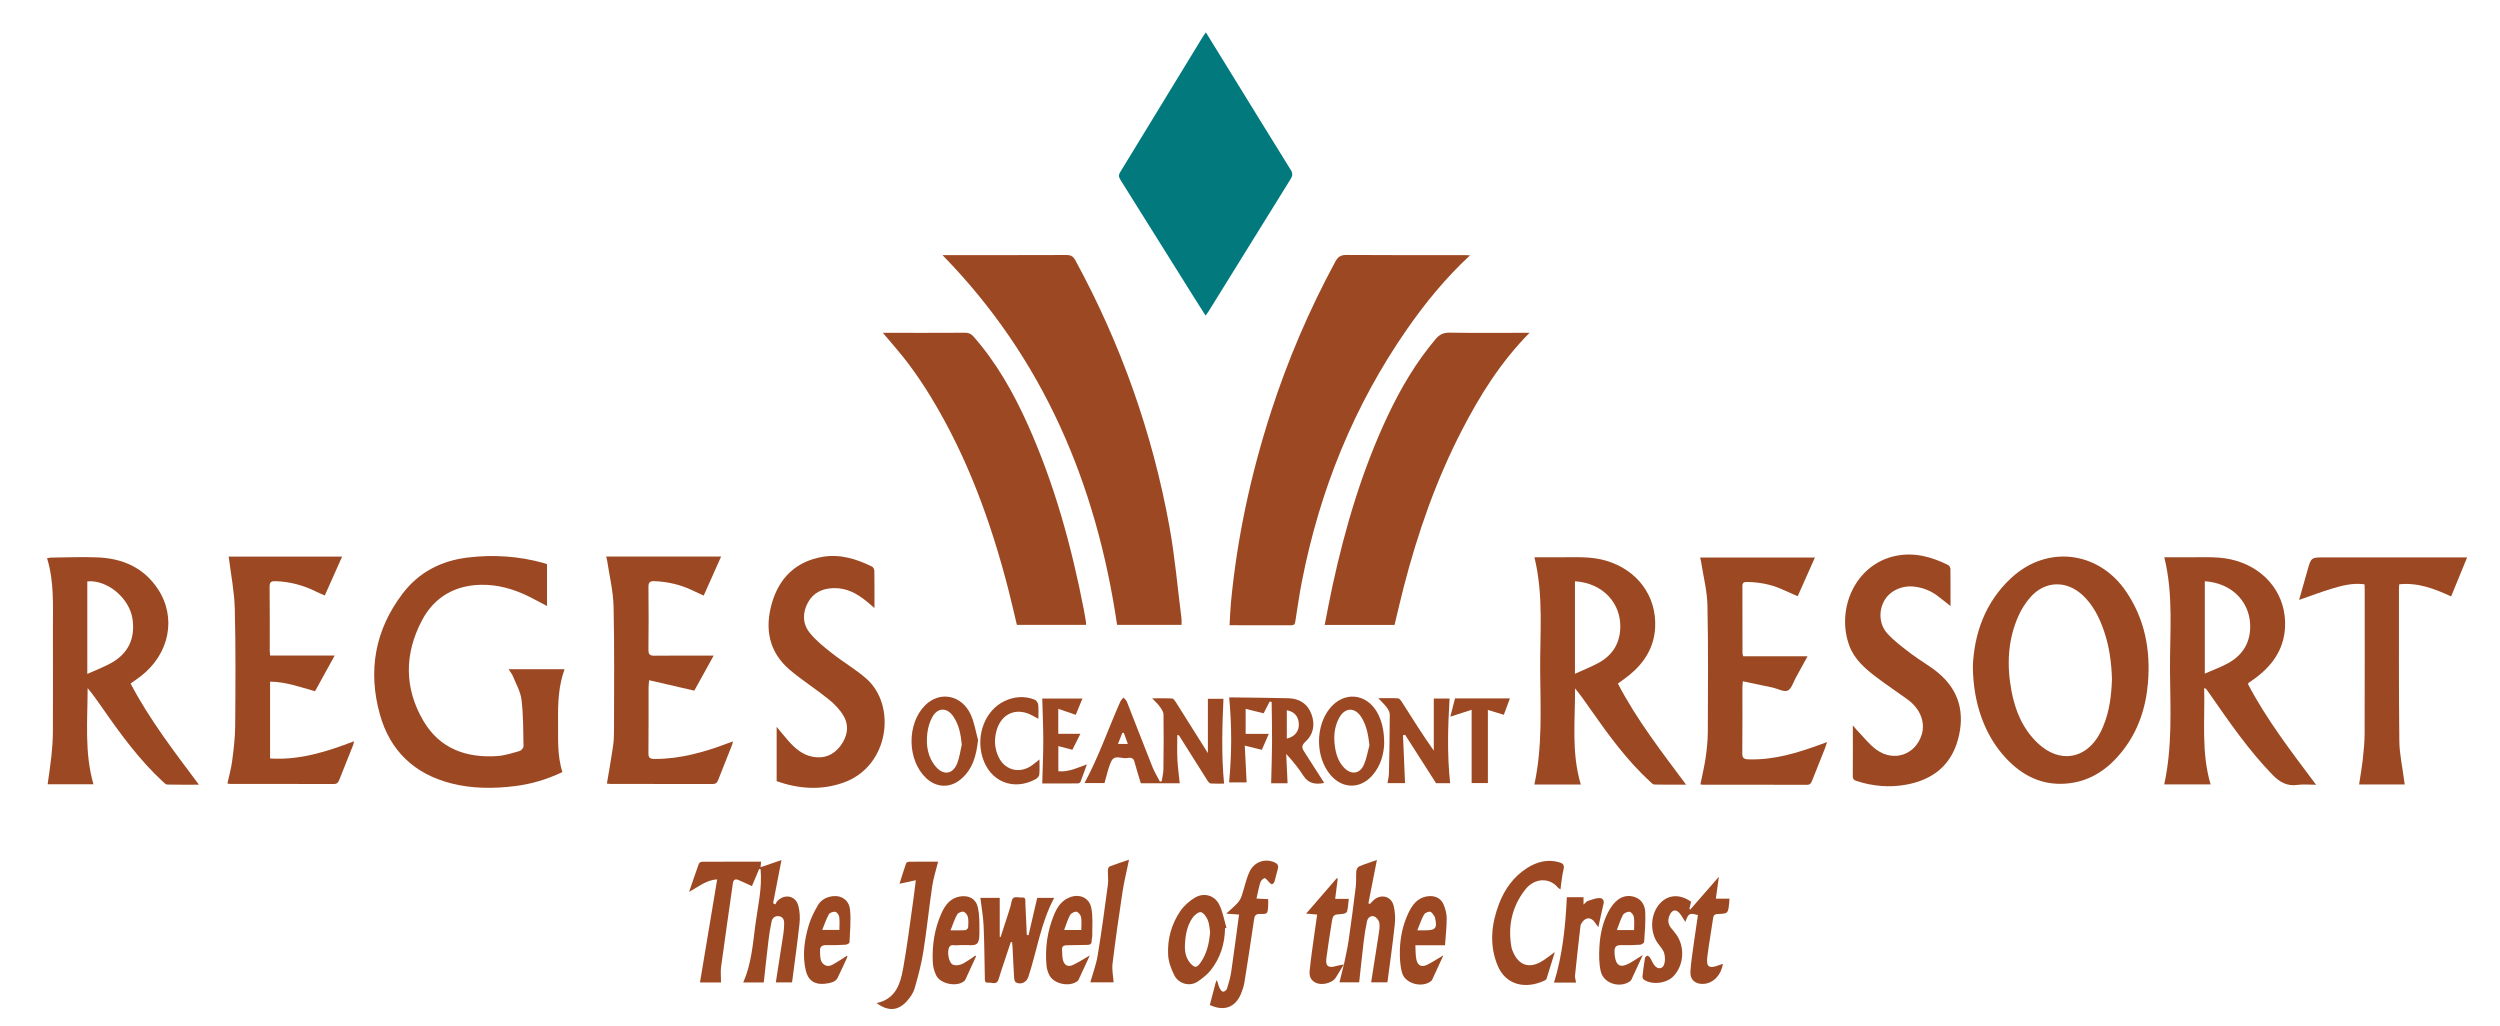
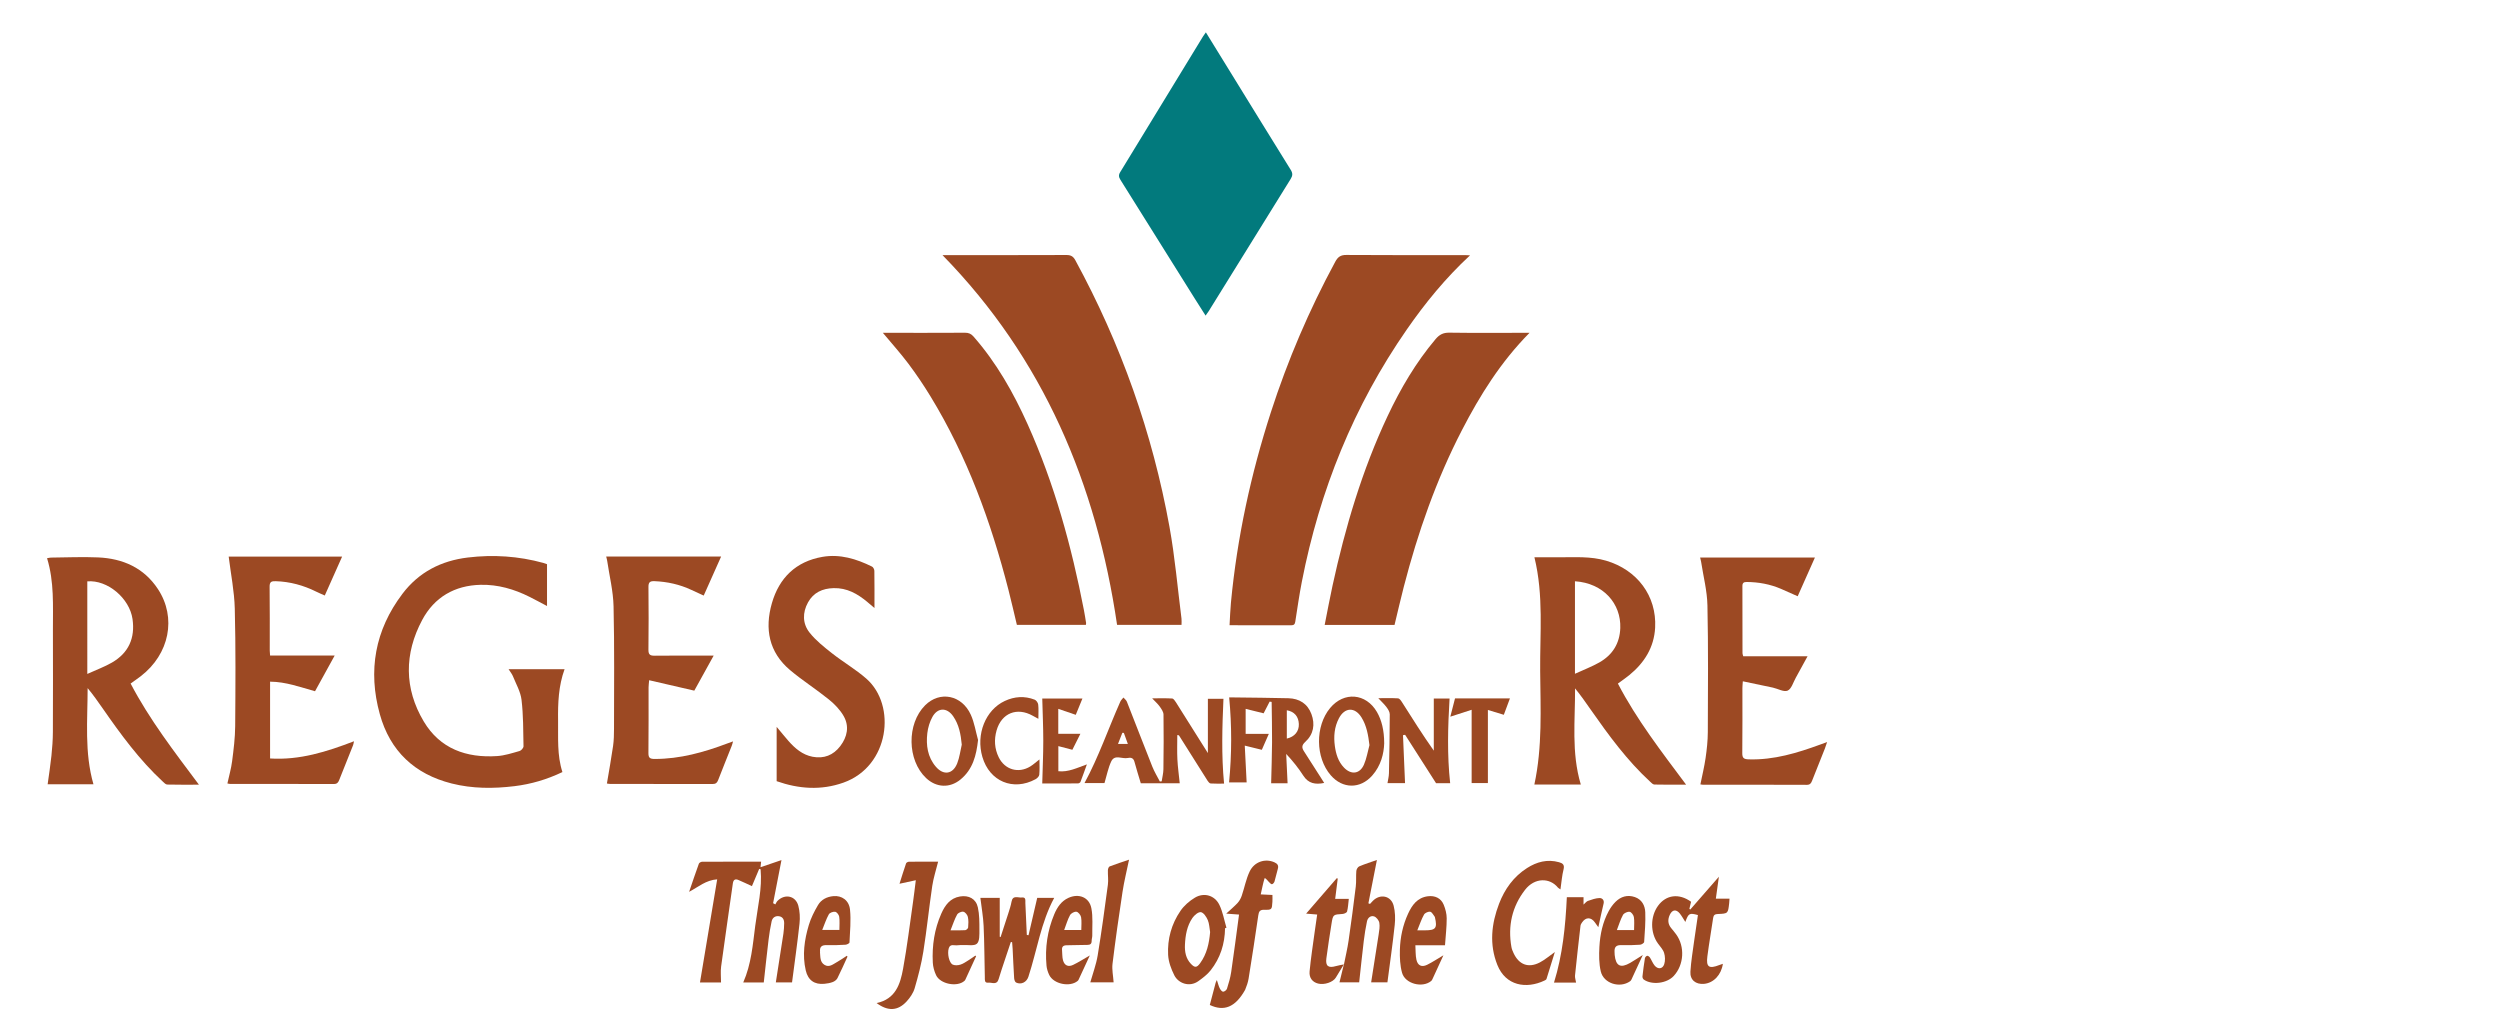
<svg xmlns="http://www.w3.org/2000/svg" version="1.1" id="Layer_1" x="0px" y="0px" width="553.448px" height="227.173px" viewBox="0 0 553.448 227.173" enable-background="new 0 0 553.448 227.173" xml:space="preserve">
  <path fill="#9C4923" d="M208.645,56.476c0.359,0,0.704,0,1.048,0c8.798,0,17.597,0.016,26.395-0.022  c0.965-0.004,1.497,0.29,1.962,1.145c10.105,18.569,17.083,38.258,20.85,59.044c1.215,6.707,1.797,13.53,2.657,20.301  c0.054,0.427,0.007,0.866,0.007,1.383c-4.774,0-9.471,0-14.269,0C242.718,107.183,231.019,79.358,208.645,56.476z" />
  <path fill="#9C4923" d="M325.437,56.526c-5.46,5.067-9.946,10.575-14.01,16.433c-11.742,16.926-19.278,35.613-23.218,55.787  c-0.574,2.938-0.998,5.905-1.459,8.864c-0.09,0.578-0.293,0.817-0.909,0.814c-4.477-0.021-8.954-0.011-13.643-0.011  c0.103-1.714,0.152-3.369,0.308-5.014c1.364-14.371,4.401-28.394,8.834-42.12c3.729-11.546,8.484-22.654,14.256-33.331  c0.58-1.073,1.194-1.514,2.467-1.505c8.759,0.065,17.519,0.034,26.279,0.035C324.611,56.477,324.879,56.5,325.437,56.526z" />
  <path fill="#027A7D" d="M266.955,7.162c1.726,2.8,3.359,5.45,4.993,8.1c4.592,7.451,9.172,14.91,13.795,22.342  c0.474,0.763,0.434,1.296-0.023,2.03c-6.06,9.738-12.091,19.494-18.132,29.244c-0.183,0.295-0.398,0.57-0.695,0.992  c-0.856-1.347-1.648-2.578-2.425-3.819c-5.468-8.742-10.927-17.489-16.413-26.22c-0.384-0.612-0.473-1.057-0.069-1.716  c6.137-10.019,12.246-20.055,18.363-30.086C266.491,7.795,266.662,7.578,266.955,7.162z" />
  <path fill="#9C4923" d="M338.606,73.68c-6.367,6.441-10.943,13.775-14.941,21.502c-5.715,11.047-9.79,22.709-12.896,34.725  c-0.718,2.779-1.357,5.579-2.047,8.435c-5.101,0-10.203,0-15.466,0c0.587-2.948,1.118-5.845,1.745-8.722  c2.812-12.907,6.541-25.521,12.184-37.507c2.869-6.095,6.259-11.869,10.626-17.043c0.844-1,1.693-1.444,3.033-1.425  c5.397,0.08,10.797,0.033,16.195,0.033C337.472,73.68,337.905,73.68,338.606,73.68z" />
  <path fill="#9C4923" d="M195.448,73.681c0.36,0,0.709,0,1.058,0c5.718-0.001,11.437,0.013,17.155-0.02  c0.794-0.005,1.33,0.243,1.847,0.832c5.089,5.797,8.838,12.422,11.98,19.412c5.924,13.182,9.726,27.012,12.469,41.161  c0.182,0.94,0.326,1.887,0.479,2.833c0.018,0.113-0.021,0.236-0.042,0.434c-5.061,0-10.122,0-15.279,0  c-0.612-2.549-1.199-5.15-1.862-7.732c-3.861-15.038-9.122-29.518-17.249-42.834c-1.518-2.487-3.152-4.915-4.9-7.245  C199.359,78.197,197.405,76.03,195.448,73.681z" />
  <path fill="#9C4923" d="M112.586,148.141c4.242,0,8.237,0,12.4,0c-1.346,3.715-1.49,7.517-1.438,11.346  c0.052,3.825-0.253,7.673,0.96,11.434c-3.431,1.639-6.927,2.67-10.602,3.118c-4.677,0.571-9.335,0.568-13.928-0.593  c-8.216-2.077-13.642-7.201-15.896-15.348c-2.664-9.63-1.072-18.601,5.009-26.639c3.626-4.793,8.569-7.323,14.465-8.035  c5.653-0.683,11.247-0.313,16.75,1.201c0.264,0.073,0.519,0.179,0.795,0.276c0,3.056,0,6.077,0,9.26  c-1.361-0.715-2.607-1.396-3.876-2.032c-3.405-1.707-6.994-2.75-10.826-2.663c-5.76,0.131-10.244,2.758-12.921,7.761  c-3.995,7.467-4.031,15.182,0.345,22.51c3.602,6.032,9.441,8.086,16.222,7.643c1.683-0.11,3.348-0.661,4.989-1.124  c0.37-0.104,0.869-0.693,0.862-1.05c-0.066-3.431-0.035-6.883-0.439-10.28c-0.213-1.793-1.211-3.498-1.903-5.224  C113.354,149.204,112.984,148.772,112.586,148.141z" />
-   <path fill="#9C4923" d="M436.752,147.407c0.288-6.906,2.597-14.046,8.573-19.533c7.923-7.276,19.234-5.874,25.308,3.017  c4.172,6.107,5.478,12.943,4.886,20.206c-0.451,5.533-2.13,10.65-5.58,15.066c-3.199,4.097-7.222,6.893-12.564,7.311  c-5.393,0.422-9.733-1.805-13.312-5.64C439.404,162.843,436.777,155.722,436.752,147.407z M467.548,150.421  c-0.106-3.744-0.588-7.296-1.766-10.725c-1.035-3.013-2.426-5.829-4.829-8.023c-3.565-3.255-8.302-3.083-11.473,0.551  c-1.06,1.215-1.974,2.637-2.631,4.109c-2.395,5.361-2.619,10.976-1.54,16.672c0.826,4.362,2.485,8.331,5.765,11.475  c4.82,4.619,10.778,3.66,13.862-2.244c0.295-0.565,0.553-1.152,0.79-1.743C467.043,157.219,467.419,153.776,467.548,150.421z" />
-   <path fill="#9C4923" d="M479.131,123.372c1.868,0,3.65-0.003,5.432,0.001c3.509,0.008,7.027-0.259,10.476,0.762  c6.883,2.038,11.223,7.865,10.816,14.85c-0.289,4.965-2.983,8.569-6.902,11.381c-0.357,0.256-0.726,0.495-1.085,0.749  c-0.061,0.043-0.094,0.124-0.225,0.304c4.131,7.865,9.557,14.928,15.093,22.309c-1.531,0-2.839-0.148-4.101,0.032  c-2.379,0.34-3.999-0.636-5.615-2.306c-5.202-5.377-9.427-11.489-13.669-17.597c-0.319-0.459-0.644-0.914-0.976-1.364  c-0.037-0.05-0.137-0.054-0.415-0.154c0.192,7.145-0.677,14.256,1.427,21.307c-3.473,0-6.805,0-10.272,0  c1.826-8.325,1.353-16.732,1.279-25.102C480.321,140.223,481.219,131.841,479.131,123.372z M488.099,128.672  c0,6.77,0,13.453,0,20.449c1.855-0.817,3.545-1.425,5.102-2.276c3.054-1.669,4.829-4.234,4.945-7.804  C498.317,133.717,494.549,129.134,488.099,128.672z" />
  <path fill="#9C4923" d="M349.956,173.675c-3.495,0-6.804,0-10.28,0c1.798-8.335,1.362-16.732,1.287-25.095  c-0.075-8.324,0.8-16.709-1.274-25.207c1.869,0,3.685-0.002,5.501,0c3.47,0.004,6.946-0.253,10.358,0.751  c6.898,2.03,11.231,7.811,10.866,14.812c-0.228,4.377-2.386,7.8-5.725,10.526c-0.77,0.628-1.597,1.187-2.522,1.869  c4.147,7.966,9.618,15.027,15.103,22.382c-2.516,0-4.776,0.027-7.035-0.03c-0.322-0.008-0.664-0.385-0.947-0.646  c-5.093-4.695-9.153-10.244-13.1-15.885c-1.116-1.596-2.225-3.197-3.503-4.76C348.723,159.469,347.834,166.567,349.956,173.675z   M348.664,128.68c0,6.711,0,13.419,0,20.481c1.967-0.904,3.758-1.582,5.403-2.516c2.914-1.655,4.512-4.198,4.632-7.612  C358.887,133.655,354.981,129.096,348.664,128.68z" />
  <path fill="#9C4923" d="M385.913,145.281c4.67,0,9.33,0,14.245,0c-0.942,1.722-1.763,3.249-2.61,4.762  c-0.564,1.007-0.954,2.476-1.81,2.849c-0.833,0.363-2.155-0.43-3.271-0.672c-2.163-0.471-4.333-0.911-6.643-1.395  c-0.046,0.725-0.092,1.114-0.092,1.503c-0.004,4.799,0.032,9.597-0.027,14.395c-0.014,1.144,0.389,1.35,1.444,1.382  c5.557,0.168,10.731-1.415,15.853-3.29c0.4-0.146,0.799-0.292,1.481-0.54c-0.223,0.654-0.34,1.05-0.492,1.432  c-0.941,2.375-1.896,4.745-2.831,7.122c-0.218,0.554-0.442,0.92-1.176,0.917c-7.677-0.033-15.355-0.022-23.033-0.026  c-0.156,0-0.312-0.04-0.521-0.069c0.396-1.969,0.87-3.896,1.152-5.85c0.273-1.893,0.483-3.814,0.491-5.724  c0.036-9.357,0.115-18.716-0.084-28.069c-0.068-3.2-0.9-6.384-1.389-9.575c-0.047-0.309-0.139-0.612-0.229-1.002  c8.45,0,16.829,0,25.411,0c-1.284,2.885-2.536,5.695-3.814,8.567c-1.312-0.583-2.502-1.129-3.705-1.643  c-2.421-1.034-4.956-1.499-7.585-1.515c-0.651-0.004-0.95,0.204-0.948,0.887c0.015,4.958,0.01,9.917,0.019,14.875  C385.749,144.789,385.837,144.977,385.913,145.281z" />
  <path fill="#9C4923" d="M50.342,173.44c0.363-1.667,0.833-3.276,1.043-4.918c0.33-2.571,0.66-5.163,0.68-7.749  c0.066-8.676,0.131-17.356-0.089-26.028c-0.097-3.841-0.876-7.665-1.349-11.529c8.119,0,16.5,0,25.113,0  c-1.281,2.874-2.532,5.68-3.841,8.617c-0.689-0.309-1.301-0.56-1.892-0.854c-2.829-1.405-5.803-2.218-8.974-2.314  c-0.912-0.028-1.36,0.116-1.346,1.21c0.061,4.718,0.026,9.437,0.03,14.155c0,0.312,0.04,0.624,0.072,1.094c4.699,0,9.354,0,14.302,0  c-1.531,2.781-2.925,5.314-4.351,7.903c-3.286-0.915-6.468-2.101-9.951-2.121c0,5.711,0,11.325,0,17.004  c6.53,0.41,12.516-1.481,18.577-3.811c-0.088,0.393-0.112,0.648-0.202,0.876c-1.018,2.561-2.057,5.112-3.062,7.678  c-0.224,0.572-0.475,0.91-1.182,0.908c-7.677-0.025-15.355-0.016-23.032-0.022C50.736,173.541,50.583,173.486,50.342,173.44z" />
  <path fill="#9C4923" d="M134.357,173.454c0.466-2.796,0.968-5.537,1.363-8.293c0.181-1.26,0.208-2.551,0.209-3.827  c0.003-9.037,0.11-18.078-0.1-27.11c-0.078-3.362-0.913-6.706-1.409-10.057c-0.045-0.304-0.139-0.602-0.225-0.966  c8.483,0,16.87,0,25.448,0c-1.298,2.911-2.554,5.728-3.857,8.648c-0.978-0.45-1.842-0.838-2.698-1.242  c-2.603-1.226-5.346-1.831-8.218-1.949c-0.982-0.04-1.327,0.257-1.317,1.273c0.045,4.638,0.055,9.278-0.004,13.916  c-0.014,1.114,0.407,1.325,1.402,1.313c3.838-0.047,7.678-0.019,11.517-0.019c0.425,0,0.85,0,1.522,0  c-1.525,2.759-2.926,5.294-4.286,7.755c-3.33-0.769-6.57-1.517-9.997-2.308c-0.064,0.775-0.129,1.191-0.129,1.608  c-0.008,4.839,0.027,9.678-0.031,14.516c-0.013,1.109,0.389,1.305,1.394,1.306c5.611,0.006,10.89-1.479,16.075-3.434  c0.366-0.138,0.737-0.265,1.266-0.454c-0.125,0.425-0.188,0.72-0.298,0.996c-0.999,2.523-2.022,5.037-3.001,7.568  c-0.233,0.602-0.539,0.873-1.219,0.871c-7.558-0.021-15.116-0.012-22.674-0.017C134.817,173.546,134.546,173.479,134.357,173.454z" />
  <path fill="#9C4923" d="M171.935,172.939c0-3.976,0-7.882,0-12.028c0.963,1.153,1.771,2.165,2.627,3.135  c1.451,1.644,3.092,3.053,5.318,3.484c2.506,0.485,4.599-0.336,6.137-2.356c1.547-2.031,2.044-4.362,0.768-6.624  c-0.795-1.41-2.018-2.67-3.29-3.7c-2.793-2.26-5.853-4.195-8.596-6.508c-4.69-3.955-5.646-9.138-4.019-14.804  c1.611-5.613,5.32-9.234,11.175-10.257c3.885-0.679,7.526,0.44,10.989,2.15c0.27,0.133,0.516,0.615,0.521,0.939  c0.042,2.634,0.024,5.269,0.024,8.23c-0.653-0.551-1.115-0.943-1.579-1.332c-2.164-1.814-4.508-3.145-7.467-3.068  c-2.47,0.064-4.461,0.978-5.669,3.165c-1.245,2.256-1.228,4.692,0.344,6.676c1.386,1.75,3.208,3.191,4.98,4.588  c2.473,1.948,5.237,3.546,7.596,5.614c6.717,5.888,5.124,19.406-5.084,23.02C181.752,175.018,176.834,174.656,171.935,172.939z" />
-   <path fill="#9C4923" d="M431.805,134.165c-1.126-0.882-2.015-1.603-2.93-2.29c-1.468-1.102-3.122-1.743-4.945-1.991  c-2.722-0.372-5.461,0.824-6.729,2.985c-1.337,2.278-1.252,5.325,0.635,7.393c1.542,1.69,3.432,3.083,5.266,4.479  c1.904,1.45,4.032,2.616,5.877,4.132c4.829,3.968,6.086,9.135,4.428,15.003c-1.614,5.713-5.7,8.778-11.389,9.831  c-3.723,0.689-7.397,0.35-11.003-0.805c-0.562-0.18-0.854-0.411-0.848-1.069c0.03-3.637,0.014-7.274,0.014-11.254  c0.44,0.515,0.682,0.834,0.959,1.118c1.417,1.454,2.676,3.132,4.301,4.3c3.853,2.769,8.644,1.055,9.988-3.383  c0.84-2.774-0.36-5.764-3.164-7.789c-2.268-1.638-4.598-3.193-6.829-4.88c-2.533-1.916-4.958-3.993-6.074-7.102  c-2.906-8.095,1.396-17.986,10.369-19.795c4.085-0.823,7.932,0.223,11.583,2.061c0.244,0.123,0.465,0.557,0.469,0.849  C431.82,128.595,431.805,131.231,431.805,134.165z" />
-   <path fill="#9C4923" d="M532.361,173.662c-3.395,0-6.698,0-10.109,0c0.283-1.881,0.611-3.677,0.81-5.487  c0.209-1.905,0.407-3.823,0.414-5.736c0.039-10.72,0.019-21.439,0.018-32.159c0-0.276-0.023-0.552-0.04-0.926  c-2.537-0.349-4.93,0.258-7.279,0.974c-2.354,0.718-4.658,1.597-7.202,2.481c0.651-2.301,1.254-4.433,1.858-6.565  c0.807-2.849,0.808-2.849,3.738-2.849c10.04,0,20.08,0,30.119,0c0.433,0,0.866,0,1.481,0c-1.197,2.923-2.34,5.713-3.542,8.646  c-3.672-1.698-7.337-3.118-11.482-2.691c-0.025,0.302-0.068,0.572-0.067,0.842c0.008,11.279-0.051,22.56,0.081,33.838  c0.033,2.853,0.672,5.699,1.036,8.548C532.237,172.921,532.298,173.262,532.361,173.662z" />
  <path fill="#9C4923" d="M169.082,217.502c-1.321,0-2.82,0-4.544,0c1.792-4.085,2.112-8.352,2.658-12.561  c0.539-4.155,1.57-8.282,1.184-12.512c-0.105-0.022-0.209-0.043-0.314-0.065c-0.536,1.274-1.073,2.548-1.604,3.81  c-1.028-0.471-2.011-0.952-3.019-1.374c-0.726-0.304-1.096-0.006-1.206,0.78c-0.86,6.128-1.765,12.249-2.594,18.381  c-0.153,1.132-0.022,2.302-0.022,3.533c-1.612,0-3.229,0-4.659,0c1.256-7.525,2.512-15.053,3.809-22.828  c-2.502,0.177-4.144,1.663-6.215,2.769c0.758-2.215,1.432-4.237,2.162-6.239c0.077-0.211,0.485-0.426,0.741-0.427  c4.314-0.026,8.628-0.019,13.04-0.019c-0.043,0.401-0.079,0.731-0.133,1.234c1.615-0.55,3.166-1.078,4.638-1.579  c-0.623,3.205-1.238,6.373-1.854,9.542c0.164,0.09,0.327,0.18,0.491,0.27c0.159-0.262,0.274-0.569,0.485-0.78  c1.639-1.643,4.019-1.14,4.61,1.089c0.329,1.242,0.402,2.623,0.263,3.906c-0.468,4.319-1.082,8.623-1.656,13.05  c-1.119,0-2.453,0-3.59,0c0.563-3.609,1.136-7.212,1.681-10.82c0.113-0.748,0.15-1.511,0.165-2.268  c0.016-0.8-0.313-1.449-1.168-1.564c-0.823-0.111-1.434,0.345-1.606,1.13c-0.289,1.323-0.508,2.665-0.671,4.01  C169.775,211.088,169.448,214.214,169.082,217.502z" />
  <path fill="#9C4923" d="M257.171,172.97c0.134-0.892,0.372-1.783,0.384-2.677c0.055-4.036,0.08-8.074,0.021-12.11  c-0.009-0.596-0.458-1.235-0.832-1.763c-0.423-0.596-0.991-1.089-1.68-1.823c1.665,0,3.052-0.048,4.431,0.038  c0.291,0.018,0.611,0.489,0.817,0.815c2.317,3.657,4.614,7.327,7.089,11.267c0-4.247,0-8.08,0-12.02c1.011,0,2.216,0,3.446,0  c-0.27,6.193-0.474,12.426,0.137,18.78c-0.92,0-1.951,0.041-2.974-0.029c-0.245-0.017-0.524-0.364-0.688-0.622  c-2.115-3.334-4.212-6.679-6.32-10.018c-0.028-0.044-0.141-0.035-0.373-0.085c0,1.811-0.069,3.592,0.02,5.365  c0.087,1.744,0.334,3.48,0.519,5.305c-2.862,0-5.823,0-8.622,0c-0.496-1.667-0.992-3.215-1.411-4.784  c-0.227-0.853-0.846-0.944-1.479-0.803c-1.226,0.273-2.878-0.869-3.648,0.748c-0.689,1.45-0.983,3.088-1.498,4.8  c-1.318,0-2.878,0-4.424,0c3.146-5.798,5.264-12.04,7.935-18.039c0.149-0.334,0.454-0.599,0.686-0.895  c0.259,0.307,0.623,0.574,0.763,0.928c1.89,4.788,3.727,9.597,5.632,14.379c0.452,1.134,1.103,2.189,1.663,3.28  C256.898,172.996,257.034,172.983,257.171,172.97z M248.797,162.246c-0.111-0.005-0.223-0.01-0.334-0.015  c-0.305,0.779-0.609,1.559-0.959,2.454c0.825,0,1.446,0,2.177,0C249.349,163.771,249.073,163.009,248.797,162.246z" />
  <path fill="#9C4923" d="M280.893,162.461c-0.581,1.324-1.07,2.437-1.551,3.532c-1.211-0.298-2.334-0.575-3.776-0.93  c0.148,2.9,0.278,5.47,0.414,8.138c-1.204,0-2.567,0-3.887,0c0.603-6.261,0.623-12.459,0.022-18.806  c0.349,0,0.737-0.005,1.125,0.001c3.994,0.054,7.988,0.075,11.981,0.178c2.419,0.062,4.247,1.207,5.1,3.503  c0.848,2.282,0.486,4.473-1.354,6.156c-0.814,0.744-0.81,1.293-0.283,2.102c1.285,1.975,2.542,3.968,3.81,5.954  c0.208,0.327,0.413,0.655,0.654,1.037c-1.943,0.399-3.485,0.145-4.612-1.604c-1.075-1.668-2.316-3.229-3.798-4.816  c0.101,2.146,0.202,4.293,0.305,6.489c-1.165,0-2.429,0-3.637,0c0.071-3.048,0.182-6.064,0.201-9.08  c0.018-2.976-0.057-5.952-0.091-8.928c-0.148-0.021-0.295-0.043-0.443-0.065c-0.462,0.898-0.925,1.796-1.333,2.588  c-1.331-0.33-2.583-0.64-3.98-0.986c0,1.973,0,3.676,0,5.536C277.378,162.461,279.027,162.461,280.893,162.461z M284.875,157.235  c0,2.091,0,4.172,0,6.271c1.741-0.394,2.725-1.616,2.662-3.222C287.473,158.616,286.536,157.522,284.875,157.235z" />
  <path fill="#9C4923" d="M374.371,199.633c-0.138,0.566-0.259,1.064-0.38,1.562c0.066,0.053,0.131,0.106,0.197,0.16  c2.033-2.331,4.065-4.662,6.34-7.271c-0.251,1.809-0.451,3.249-0.676,4.867c1.032,0,1.997,0,3.024,0  c-0.032,0.446-0.043,0.718-0.072,0.988c-0.253,2.293-0.253,2.315-2.502,2.402c-0.621,0.024-0.949,0.198-1.044,0.845  c-0.417,2.844-0.914,5.677-1.282,8.526c-0.308,2.378,0.352,2.821,2.635,1.93c0.253-0.099,0.514-0.179,0.796-0.276  c-0.343,2.449-2.053,4.249-4.169,4.438c-1.835,0.164-3.129-0.86-3.017-2.691c0.141-2.305,0.53-4.595,0.839-6.888  c0.255-1.891,0.549-3.776,0.824-5.651c-1.886-0.515-2.079-0.413-2.788,1.527c-0.438-0.679-0.78-1.32-1.227-1.876  c-0.798-0.991-1.672-0.867-2.211,0.294c-0.473,1.018-0.453,2.012,0.29,2.923c0.379,0.465,0.768,0.923,1.12,1.407  c1.974,2.718,1.738,6.734-0.531,9.201c-1.533,1.667-4.829,2.079-6.648,0.8c-0.174-0.123-0.307-0.464-0.283-0.685  c0.148-1.349,0.327-2.696,0.546-4.035c0.035-0.212,0.303-0.506,0.5-0.538c0.182-0.029,0.483,0.196,0.609,0.39  c0.369,0.566,0.605,1.23,1.024,1.751c0.73,0.909,1.791,0.809,2.144-0.289c0.245-0.76,0.208-1.726-0.033-2.497  c-0.24-0.765-0.88-1.411-1.369-2.092c-1.708-2.374-1.704-5.936,0.02-8.321C368.82,198.08,371.698,197.702,374.371,199.633z" />
  <path fill="#9C4923" d="M223.772,208.548c-0.446,1.337-0.896,2.672-1.337,4.01c-0.462,1.402-0.947,2.797-1.363,4.213  c-0.41,1.395-1.512,0.675-2.307,0.769c-0.865,0.102-0.731-0.666-0.744-1.192c-0.091-3.795-0.096-7.593-0.269-11.384  c-0.093-2.045-0.464-4.078-0.719-6.195c1.314,0,2.913,0,4.287,0c0,2.872,0,5.741,0,8.611c0.064,0.022,0.129,0.044,0.193,0.066  c0.572-1.755,1.156-3.507,1.712-5.268c0.265-0.837,0.549-1.677,0.7-2.537c0.272-1.56,1.456-0.857,2.28-0.954  c0.98-0.116,0.762,0.675,0.788,1.238c0.11,2.349,0.215,4.698,0.321,7.047c0.127,0.025,0.253,0.049,0.38,0.074  c0.629-2.706,1.257-5.412,1.923-8.277c1.114,0,2.485,0,3.763,0c-2.944,5.446-3.801,11.633-5.715,17.469  c-0.391,1.191-1.59,1.824-2.727,1.273c-0.249-0.121-0.408-0.637-0.43-0.983c-0.138-2.153-0.222-4.309-0.331-6.464  c-0.025-0.496-0.076-0.99-0.115-1.485C223.967,208.568,223.87,208.558,223.772,208.548z" />
  <path fill="#9C4923" d="M297.523,213.506c0.347-1.753,0.77-3.495,1.026-5.261c0.58-3.988,1.106-7.985,1.593-11.986  c0.139-1.142,0.019-2.314,0.123-3.463c0.033-0.361,0.335-0.871,0.646-1.002c1.281-0.539,2.612-0.958,3.909-1.415  c-0.633,3.224-1.26,6.413-1.886,9.602c0.12,0.042,0.24,0.083,0.361,0.125c0.204-0.221,0.402-0.447,0.612-0.661  c1.617-1.647,4.044-1.171,4.617,1.053c0.349,1.354,0.389,2.857,0.24,4.257c-0.446,4.199-1.054,8.382-1.616,12.705  c-1.123,0-2.448,0-3.602,0c0.553-3.508,1.123-7.033,1.656-10.563c0.13-0.864,0.296-1.772,0.152-2.609  c-0.093-0.537-0.635-1.23-1.134-1.409c-0.754-0.27-1.428,0.288-1.595,1.068c-0.308,1.44-0.538,2.901-0.715,4.364  c-0.363,3.004-0.67,6.014-1.015,9.152c-1.306,0-2.828,0-4.36,0c0.33-1.349,0.652-2.666,0.975-3.983L297.523,213.506z" />
  <path fill="#9C4923" d="M310.594,162.757c0.15,3.518,0.3,7.035,0.453,10.619c-1.073,0-2.407,0-3.887,0  c0.113-0.732,0.308-1.455,0.324-2.181c0.094-4.352,0.172-8.704,0.18-13.056c0.001-0.53-0.37-1.119-0.709-1.576  c-0.485-0.655-1.1-1.214-1.833-2c1.631,0,3.015-0.047,4.392,0.038c0.293,0.018,0.621,0.473,0.825,0.795  c2.303,3.626,4.586,7.266,7.073,10.786c0-3.825,0-7.65,0-11.549c1.079,0,2.335,0,3.494,0c-0.377,6.275-0.555,12.48,0.131,18.749  c-1.074,0-2.248,0-3.123,0c-2.346-3.669-4.599-7.192-6.851-10.714C310.907,162.697,310.751,162.727,310.594,162.757z" />
  <path fill="#9C4923" d="M345.452,196.897c-0.334-0.24-0.488-0.309-0.582-0.425c-1.77-2.17-5.11-2.254-7.26,0.522  c-2.883,3.722-3.831,8.008-3.012,12.657c0.082,0.464,0.275,0.919,0.475,1.351c1.191,2.572,3.295,3.366,5.805,2.065  c1.115-0.578,2.088-1.431,3.334-2.306c-0.644,2.093-1.234,4.035-1.853,5.968c-0.049,0.154-0.286,0.274-0.461,0.356  c-4.05,1.917-8.573,1.133-10.412-3.46c-1.814-4.532-1.331-9.1,0.378-13.558c1.243-3.243,3.207-5.986,6.178-7.889  c2.169-1.389,4.511-2.017,7.08-1.306c0.806,0.223,1.284,0.549,1.016,1.6C345.787,193.845,345.689,195.282,345.452,196.897z" />
-   <path fill="#9C4923" d="M267.826,222.478c0.44-1.674,0.863-3.292,1.292-4.907c0.039-0.145,0.121-0.279,0.272-0.619  c0.242,0.73,0.371,1.3,0.621,1.812c0.158,0.324,0.484,0.767,0.752,0.78c0.287,0.014,0.768-0.361,0.863-0.662  c0.381-1.211,0.75-2.444,0.934-3.696c0.616-4.18,1.151-8.372,1.738-12.72c-0.924-0.068-1.733-0.127-2.842-0.208  c0.964-0.893,1.81-1.59,2.544-2.39c0.404-0.441,0.708-1.025,0.903-1.596c0.602-1.768,0.942-3.649,1.734-5.321  c1.04-2.196,3.461-2.956,5.477-2.06c0.686,0.305,0.996,0.706,0.763,1.484c-0.274,0.916-0.449,1.862-0.729,2.776  c-0.076,0.249-0.359,0.579-0.574,0.599c-0.204,0.019-0.45-0.308-0.663-0.499c-0.328-0.294-0.687-0.878-0.953-0.835  c-0.363,0.057-0.817,0.535-0.94,0.925c-0.354,1.123-0.562,2.291-0.86,3.585c1.011,0.049,1.788,0.087,2.592,0.126  c0,0.557,0.025,1.029-0.004,1.498c-0.109,1.757-0.117,1.815-1.825,1.781c-0.968-0.02-1.182,0.404-1.305,1.256  c-0.673,4.659-1.389,9.312-2.139,13.959c-0.138,0.856-0.437,1.703-0.772,2.508C273.462,223.034,270.927,223.952,267.826,222.478z" />
+   <path fill="#9C4923" d="M267.826,222.478c0.44-1.674,0.863-3.292,1.292-4.907c0.039-0.145,0.121-0.279,0.272-0.619  c0.242,0.73,0.371,1.3,0.621,1.812c0.158,0.324,0.484,0.767,0.752,0.78c0.287,0.014,0.768-0.361,0.863-0.662  c0.381-1.211,0.75-2.444,0.934-3.696c0.616-4.18,1.151-8.372,1.738-12.72c-0.924-0.068-1.733-0.127-2.842-0.208  c0.964-0.893,1.81-1.59,2.544-2.39c0.404-0.441,0.708-1.025,0.903-1.596c0.602-1.768,0.942-3.649,1.734-5.321  c1.04-2.196,3.461-2.956,5.477-2.06c0.686,0.305,0.996,0.706,0.763,1.484c-0.274,0.916-0.449,1.862-0.729,2.776  c-0.076,0.249-0.359,0.579-0.574,0.599c-0.204,0.019-0.45-0.308-0.663-0.499c-0.328-0.294-0.687-0.878-0.953-0.835  c-0.354,1.123-0.562,2.291-0.86,3.585c1.011,0.049,1.788,0.087,2.592,0.126  c0,0.557,0.025,1.029-0.004,1.498c-0.109,1.757-0.117,1.815-1.825,1.781c-0.968-0.02-1.182,0.404-1.305,1.256  c-0.673,4.659-1.389,9.312-2.139,13.959c-0.138,0.856-0.437,1.703-0.772,2.508C273.462,223.034,270.927,223.952,267.826,222.478z" />
  <path fill="#9C4923" d="M216.521,163.817c-0.379,3.435-1.164,6.512-3.886,8.749c-2.386,1.961-5.363,1.805-7.61-0.311  c-4.209-3.961-4.324-12.008-0.231-16.105c3.251-3.254,8.13-2.32,10.127,2.089C215.71,159.983,216.003,161.951,216.521,163.817z   M212.916,164.845c-0.219-2.286-0.611-4.426-1.911-6.294c-1.372-1.971-3.415-1.95-4.584,0.151c-0.602,1.082-0.989,2.37-1.131,3.605  c-0.308,2.675,0.052,5.281,1.886,7.424c1.701,1.987,3.768,1.684,4.734-0.751C212.427,167.674,212.592,166.228,212.916,164.845z" />
  <path fill="#9C4923" d="M306.433,164.552c-0.072,2.255-0.699,4.937-2.66,7.148c-2.656,2.994-6.542,2.957-9.17-0.068  c-3.409-3.922-3.477-10.87-0.147-14.886c3.073-3.705,7.956-3.29,10.374,0.883C305.856,159.402,306.431,161.665,306.433,164.552z   M303.169,164.954c-0.271-2.204-0.612-4.28-1.759-6.128c-1.46-2.353-3.714-2.27-5.002,0.187c-1.016,1.937-1.192,4.029-0.898,6.168  c0.243,1.765,0.754,3.433,2.026,4.755c1.587,1.649,3.496,1.423,4.413-0.664C302.544,167.916,302.774,166.399,303.169,164.954z" />
  <path fill="#9C4923" d="M194.065,222.059c4.208-0.892,5.241-4.21,5.859-7.601c0.895-4.908,1.495-9.871,2.207-14.812  c0.215-1.491,0.383-2.989,0.611-4.784c-1.284,0.278-2.345,0.509-3.61,0.783c0.488-1.538,0.945-3.04,1.46-4.521  c0.063-0.18,0.435-0.355,0.666-0.358c2.113-0.027,4.227-0.016,6.426-0.016c-0.464,1.878-1.041,3.62-1.306,5.408  c-0.714,4.821-1.201,9.676-1.966,14.488c-0.436,2.747-1.142,5.464-1.925,8.136c-0.312,1.064-1.023,2.096-1.787,2.925  C198.756,223.817,196.557,223.911,194.065,222.059z" />
  <path fill="#9C4923" d="M271.201,205.487c-0.052,3.462-1.048,6.627-3.206,9.343c-0.728,0.916-1.713,1.659-2.673,2.354  c-2.009,1.455-4.474,0.49-5.356-1.275c-0.695-1.391-1.286-2.975-1.366-4.503c-0.184-3.506,0.737-6.851,2.73-9.758  c0.802-1.169,1.984-2.2,3.209-2.931c2.011-1.199,4.378-0.516,5.406,1.6c0.764,1.573,1.063,3.371,1.569,5.068  C271.41,205.42,271.305,205.453,271.201,205.487z M267.895,206.346c-0.159-0.898-0.172-1.859-0.522-2.674  c-0.303-0.705-0.927-1.649-1.525-1.741c-0.558-0.086-1.456,0.68-1.877,1.295c-1.2,1.755-1.548,3.822-1.647,5.906  c-0.074,1.54,0.189,3.038,1.301,4.222c0.877,0.933,1.328,0.886,2.066-0.131C267.174,211.177,267.682,208.829,267.895,206.346z" />
  <path fill="#9C4923" d="M216.092,211.685c-0.791,1.727-1.581,3.454-2.376,5.179c-0.049,0.106-0.126,0.207-0.213,0.285  c-1.614,1.433-5.369,0.707-6.284-1.288c-0.391-0.852-0.667-1.824-0.715-2.755c-0.192-3.752,0.354-7.41,1.885-10.863  c0.813-1.833,1.944-3.417,4.14-3.783c1.928-0.321,3.524,0.497,3.947,2.402c0.357,1.606,0.346,3.311,0.344,4.972  c-0.002,1.06,0.071,2.501-0.542,3.073c-0.603,0.562-2.028,0.246-3.093,0.307c-0.398,0.023-0.806-0.02-1.196,0.046  c-0.68,0.114-1.611-0.398-1.946,0.644c-0.383,1.194,0.072,3.274,0.884,3.642c0.471,0.214,1.157,0.165,1.676,0.006  c0.634-0.194,1.205-0.608,1.783-0.962c0.529-0.324,1.029-0.695,1.541-1.045C215.982,211.591,216.037,211.638,216.092,211.685z   M210.426,205.95c1.354,0,2.306,0.041,3.25-0.028c0.24-0.018,0.632-0.37,0.65-0.594c0.063-0.786,0.11-1.609-0.067-2.365  c-0.106-0.45-0.592-1.044-0.997-1.126c-0.415-0.084-1.167,0.252-1.375,0.625C211.322,203.476,210.967,204.608,210.426,205.95z" />
  <path fill="#9C4923" d="M241.265,211.514c-0.892,1.93-1.688,3.654-2.489,5.375c-0.049,0.104-0.129,0.204-0.219,0.278  c-1.723,1.425-5.332,0.678-6.288-1.342c-0.302-0.639-0.534-1.355-0.597-2.055c-0.355-3.926,0.193-7.738,1.72-11.377  c0.641-1.528,1.543-2.902,3.144-3.628c2.279-1.034,4.589-0.147,5.065,2.284c0.384,1.957,0.175,4.032,0.205,6.055  c0.006,0.395-0.142,0.792-0.14,1.188c0.004,0.683-0.325,0.888-0.966,0.889c-1.519,0.002-3.038,0.073-4.557,0.081  c-0.754,0.004-1.107,0.306-1.031,1.078c0.074,0.751,0.016,1.535,0.215,2.249c0.318,1.144,1.15,1.535,2.22,1.024  C238.752,213.039,239.881,212.306,241.265,211.514z M239.376,205.884c0-0.979,0.115-1.936-0.047-2.843  c-0.084-0.471-0.614-1.134-1.024-1.2c-0.439-0.07-1.196,0.338-1.423,0.752c-0.537,0.978-0.841,2.083-1.299,3.291  C237.006,205.884,238.138,205.884,239.376,205.884z" />
  <path fill="#9C4923" d="M363.689,211.405c-0.938,2.031-1.73,3.752-2.531,5.469c-0.065,0.138-0.176,0.275-0.3,0.363  c-2.253,1.593-5.844,0.497-6.476-2.177c-0.413-1.747-0.41-3.639-0.309-5.45c0.154-2.762,0.727-5.471,2.074-7.936  c0.397-0.726,0.898-1.429,1.481-2.014c1.191-1.194,2.673-1.627,4.293-1.07c1.549,0.533,2.251,1.879,2.307,3.362  c0.083,2.186-0.096,4.385-0.246,6.573c-0.016,0.235-0.576,0.596-0.902,0.617c-1.395,0.093-2.799,0.136-4.196,0.09  c-1.088-0.036-1.514,0.432-1.459,1.462c0.013,0.239,0.006,0.48,0.03,0.718c0.256,2.447,1.286,2.98,3.434,1.748  C361.741,212.672,362.557,212.118,363.689,211.405z M361.75,205.891c0-1.003,0.103-1.959-0.044-2.875  c-0.072-0.451-0.569-1.115-0.941-1.164c-0.466-0.061-1.239,0.279-1.462,0.679c-0.56,1.002-0.886,2.135-1.362,3.361  C359.387,205.891,360.523,205.891,361.75,205.891z" />
  <path fill="#9C4923" d="M187.616,211.782c-0.735,1.594-1.438,3.203-2.228,4.769c-0.185,0.367-0.624,0.693-1.021,0.846  c-0.587,0.226-1.234,0.338-1.865,0.398c-2.167,0.207-3.613-0.759-4.125-2.96c-0.79-3.398-0.302-6.772,0.677-10.049  c0.461-1.543,1.214-3.03,2.037-4.423c0.718-1.216,1.955-1.841,3.4-1.978c1.819-0.173,3.47,0.898,3.683,2.988  c0.244,2.397-0.009,4.848-0.115,7.272c-0.008,0.186-0.563,0.48-0.877,0.498c-1.396,0.081-2.797,0.134-4.194,0.091  c-1.075-0.033-1.557,0.372-1.445,1.448c0.004,0.039-0.017,0.08-0.014,0.119c0.097,1.023-0.035,2.173,1.004,2.805  c1.052,0.64,1.902-0.159,2.751-0.622c0.756-0.413,1.458-0.924,2.185-1.392C187.517,211.656,187.566,211.719,187.616,211.782z   M182.025,205.864c1.485,0,2.615,0,3.801,0c0-1.038,0.092-1.998-0.042-2.927c-0.06-0.417-0.529-1.027-0.888-1.086  c-0.443-0.073-1.206,0.202-1.409,0.563C182.905,203.454,182.535,204.613,182.025,205.864z" />
  <path fill="#9C4923" d="M319.894,209.259c-2.251,0-4.276,0-6.561,0c0.076,1.208,0.015,2.243,0.235,3.214  c0.293,1.297,1.168,1.698,2.357,1.117c1.161-0.568,2.243-1.299,3.616-2.109c-0.892,1.943-1.665,3.634-2.446,5.321  c-0.065,0.141-0.158,0.287-0.277,0.384c-1.948,1.583-5.74,0.614-6.429-1.822c-0.456-1.612-0.526-3.383-0.483-5.076  c0.071-2.769,0.649-5.478,1.813-8.011c0.874-1.902,2.039-3.555,4.364-3.861c1.577-0.208,2.925,0.413,3.521,1.87  c0.385,0.941,0.664,2,0.666,3.007C320.274,205.198,320.044,207.104,319.894,209.259z M313.76,205.954c0.847,0,1.276,0,1.705,0  c2.378,0.002,2.752-0.482,2.205-2.855c-0.009-0.039-0.006-0.087-0.028-0.115c-0.33-0.405-0.609-1.052-1.012-1.141  c-0.409-0.09-1.164,0.243-1.374,0.614C314.685,203.464,314.323,204.59,313.76,205.954z" />
  <path fill="#9C4923" d="M230.735,154.633c2.744,0,5.718,0,8.895,0c-0.528,1.289-1.005,2.453-1.48,3.614  c-1.283-0.438-2.497-0.853-3.871-1.322c0,1.972,0,3.674,0,5.519c1.534,0,3.108,0,4.898,0c-0.647,1.288-1.193,2.377-1.778,3.542  c-1.01-0.264-1.991-0.521-3.104-0.812c0,1.923,0,3.688,0,5.559c2.206,0.239,4.115-0.735,6.318-1.518  c-0.508,1.407-0.944,2.662-1.426,3.898c-0.063,0.16-0.367,0.319-0.561,0.32c-2.708,0.021-5.416,0.014-7.896,0.014  c0.085-3.233,0.229-6.334,0.23-9.436C230.959,160.91,230.816,157.807,230.735,154.633z" />
  <path fill="#9C4923" d="M230.114,168.121c0,1.177,0.069,2.291-0.039,3.387c-0.035,0.36-0.464,0.795-0.824,0.991  c-4.961,2.689-10.188,0.487-11.774-4.93c-1.462-4.993,0.685-10.393,4.954-12.387c2.158-1.008,4.394-1.158,6.626-0.29  c0.358,0.139,0.734,0.688,0.78,1.085c0.112,0.977,0.037,1.975,0.037,3.151c-0.513-0.278-0.884-0.472-1.249-0.678  c-3.484-1.963-6.906-0.59-8.001,3.239c-0.581,2.031-0.465,4.04,0.47,5.953c1.346,2.755,4.352,3.638,6.979,2.038  C228.781,169.249,229.402,168.671,230.114,168.121z" />
  <path fill="#9C4923" d="M249.949,190.314c-0.509,2.473-1.09,4.786-1.448,7.132c-0.808,5.291-1.559,10.592-2.211,15.903  c-0.161,1.309,0.145,2.676,0.242,4.118c-1.715,0-3.523,0-5.161,0c0.546-1.946,1.295-3.915,1.631-5.952  c0.859-5.199,1.56-10.425,2.26-15.649c0.142-1.057-0.031-2.154,0.003-3.231c0.009-0.289,0.177-0.746,0.387-0.827  C247.05,191.271,248.478,190.815,249.949,190.314z" />
  <path fill="#9C4923" d="M297.508,213.481c-0.595,0.978-1.2,1.95-1.783,2.935c-0.601,1.014-2.536,1.677-3.926,1.324  c-1.218-0.309-2.021-1.235-1.883-2.692c0.278-2.937,0.738-5.857,1.132-8.783c0.164-1.22,0.349-2.438,0.547-3.805  c-0.775-0.064-1.468-0.122-2.445-0.203c2.337-2.703,4.555-5.268,6.773-7.833c0.076,0.022,0.152,0.045,0.227,0.067  c-0.184,1.453-0.367,2.905-0.568,4.493c1.043,0,1.944,0,3.017,0c-0.125,1.032-0.165,1.942-0.383,2.808  c-0.063,0.252-0.627,0.511-0.977,0.535c-2.108,0.139-2.138,0.111-2.465,2.139c-0.412,2.561-0.801,5.126-1.144,7.697  c-0.226,1.699,0.443,2.202,2.095,1.715c0.583-0.172,1.192-0.257,1.794-0.376C297.523,213.506,297.508,213.481,297.508,213.481z" />
  <path fill="#9C4923" d="M325.791,157.131c-1.521,0.492-3.019,0.977-4.723,1.529c0.357-1.386,0.695-2.696,1.042-4.044  c4.05,0,8.031,0,12.157,0c-0.47,1.262-0.91,2.443-1.351,3.625c-1.216-0.37-2.361-0.718-3.527-1.073c0,5.516,0,10.804,0,16.188  c-1.144,0-2.465,0-3.598,0C325.791,168.037,325.791,162.745,325.791,157.131z" />
  <path fill="#9C4923" d="M348.911,217.521c-1.766,0-3.392,0-4.887,0c1.905-6.136,2.537-12.45,2.841-18.9c1.122,0,2.381,0,3.696,0  c0,0.526,0,0.994,0,1.64c0.4-0.349,0.642-0.705,0.969-0.818c0.832-0.287,1.697-0.605,2.559-0.636  c0.519-0.019,1.122,0.38,0.915,1.227c-0.405,1.654-0.745,3.324-1.168,5.236c-0.351-0.491-0.566-0.794-0.783-1.097  c-0.838-1.173-1.992-1.169-2.809,0.021c-0.156,0.227-0.326,0.488-0.356,0.749c-0.423,3.675-0.837,7.352-1.213,11.032  C348.63,216.428,348.811,216.904,348.911,217.521z" />
  <g id="Layer_2">
</g>
  <path fill="#9C4923" d="M28.914,151.321c4.193,7.995,9.634,15.046,15.127,22.393c-2.514,0-4.773,0.027-7.029-0.03  c-0.325-0.008-0.672-0.379-0.955-0.641c-5.173-4.787-9.304-10.432-13.303-16.185c-1.061-1.526-2.128-3.048-3.355-4.523  c-0.002,7.107-0.734,14.214,1.288,21.289c-3.458,0-6.779,0-10.139,0c0.288-2.128,0.62-4.214,0.838-6.312  c0.181-1.747,0.313-3.507,0.32-5.262c0.034-7.56,0.028-15.12,0.009-22.68c-0.013-5.266,0.313-10.561-1.298-15.795  c0.357-0.058,0.612-0.134,0.869-0.136c3.478-0.031,6.963-0.196,10.433-0.041c5.472,0.245,10.134,2.289,13.244,7.01  c4.173,6.336,2.547,14.39-3.797,19.287C30.473,150.231,29.746,150.723,28.914,151.321z M19.328,149.194  c2.015-0.917,3.825-1.571,5.463-2.52c3.681-2.134,5.149-5.418,4.548-9.622c-0.662-4.627-5.555-8.736-10.011-8.349  C19.328,135.391,19.328,142.087,19.328,149.194z" />
</svg>